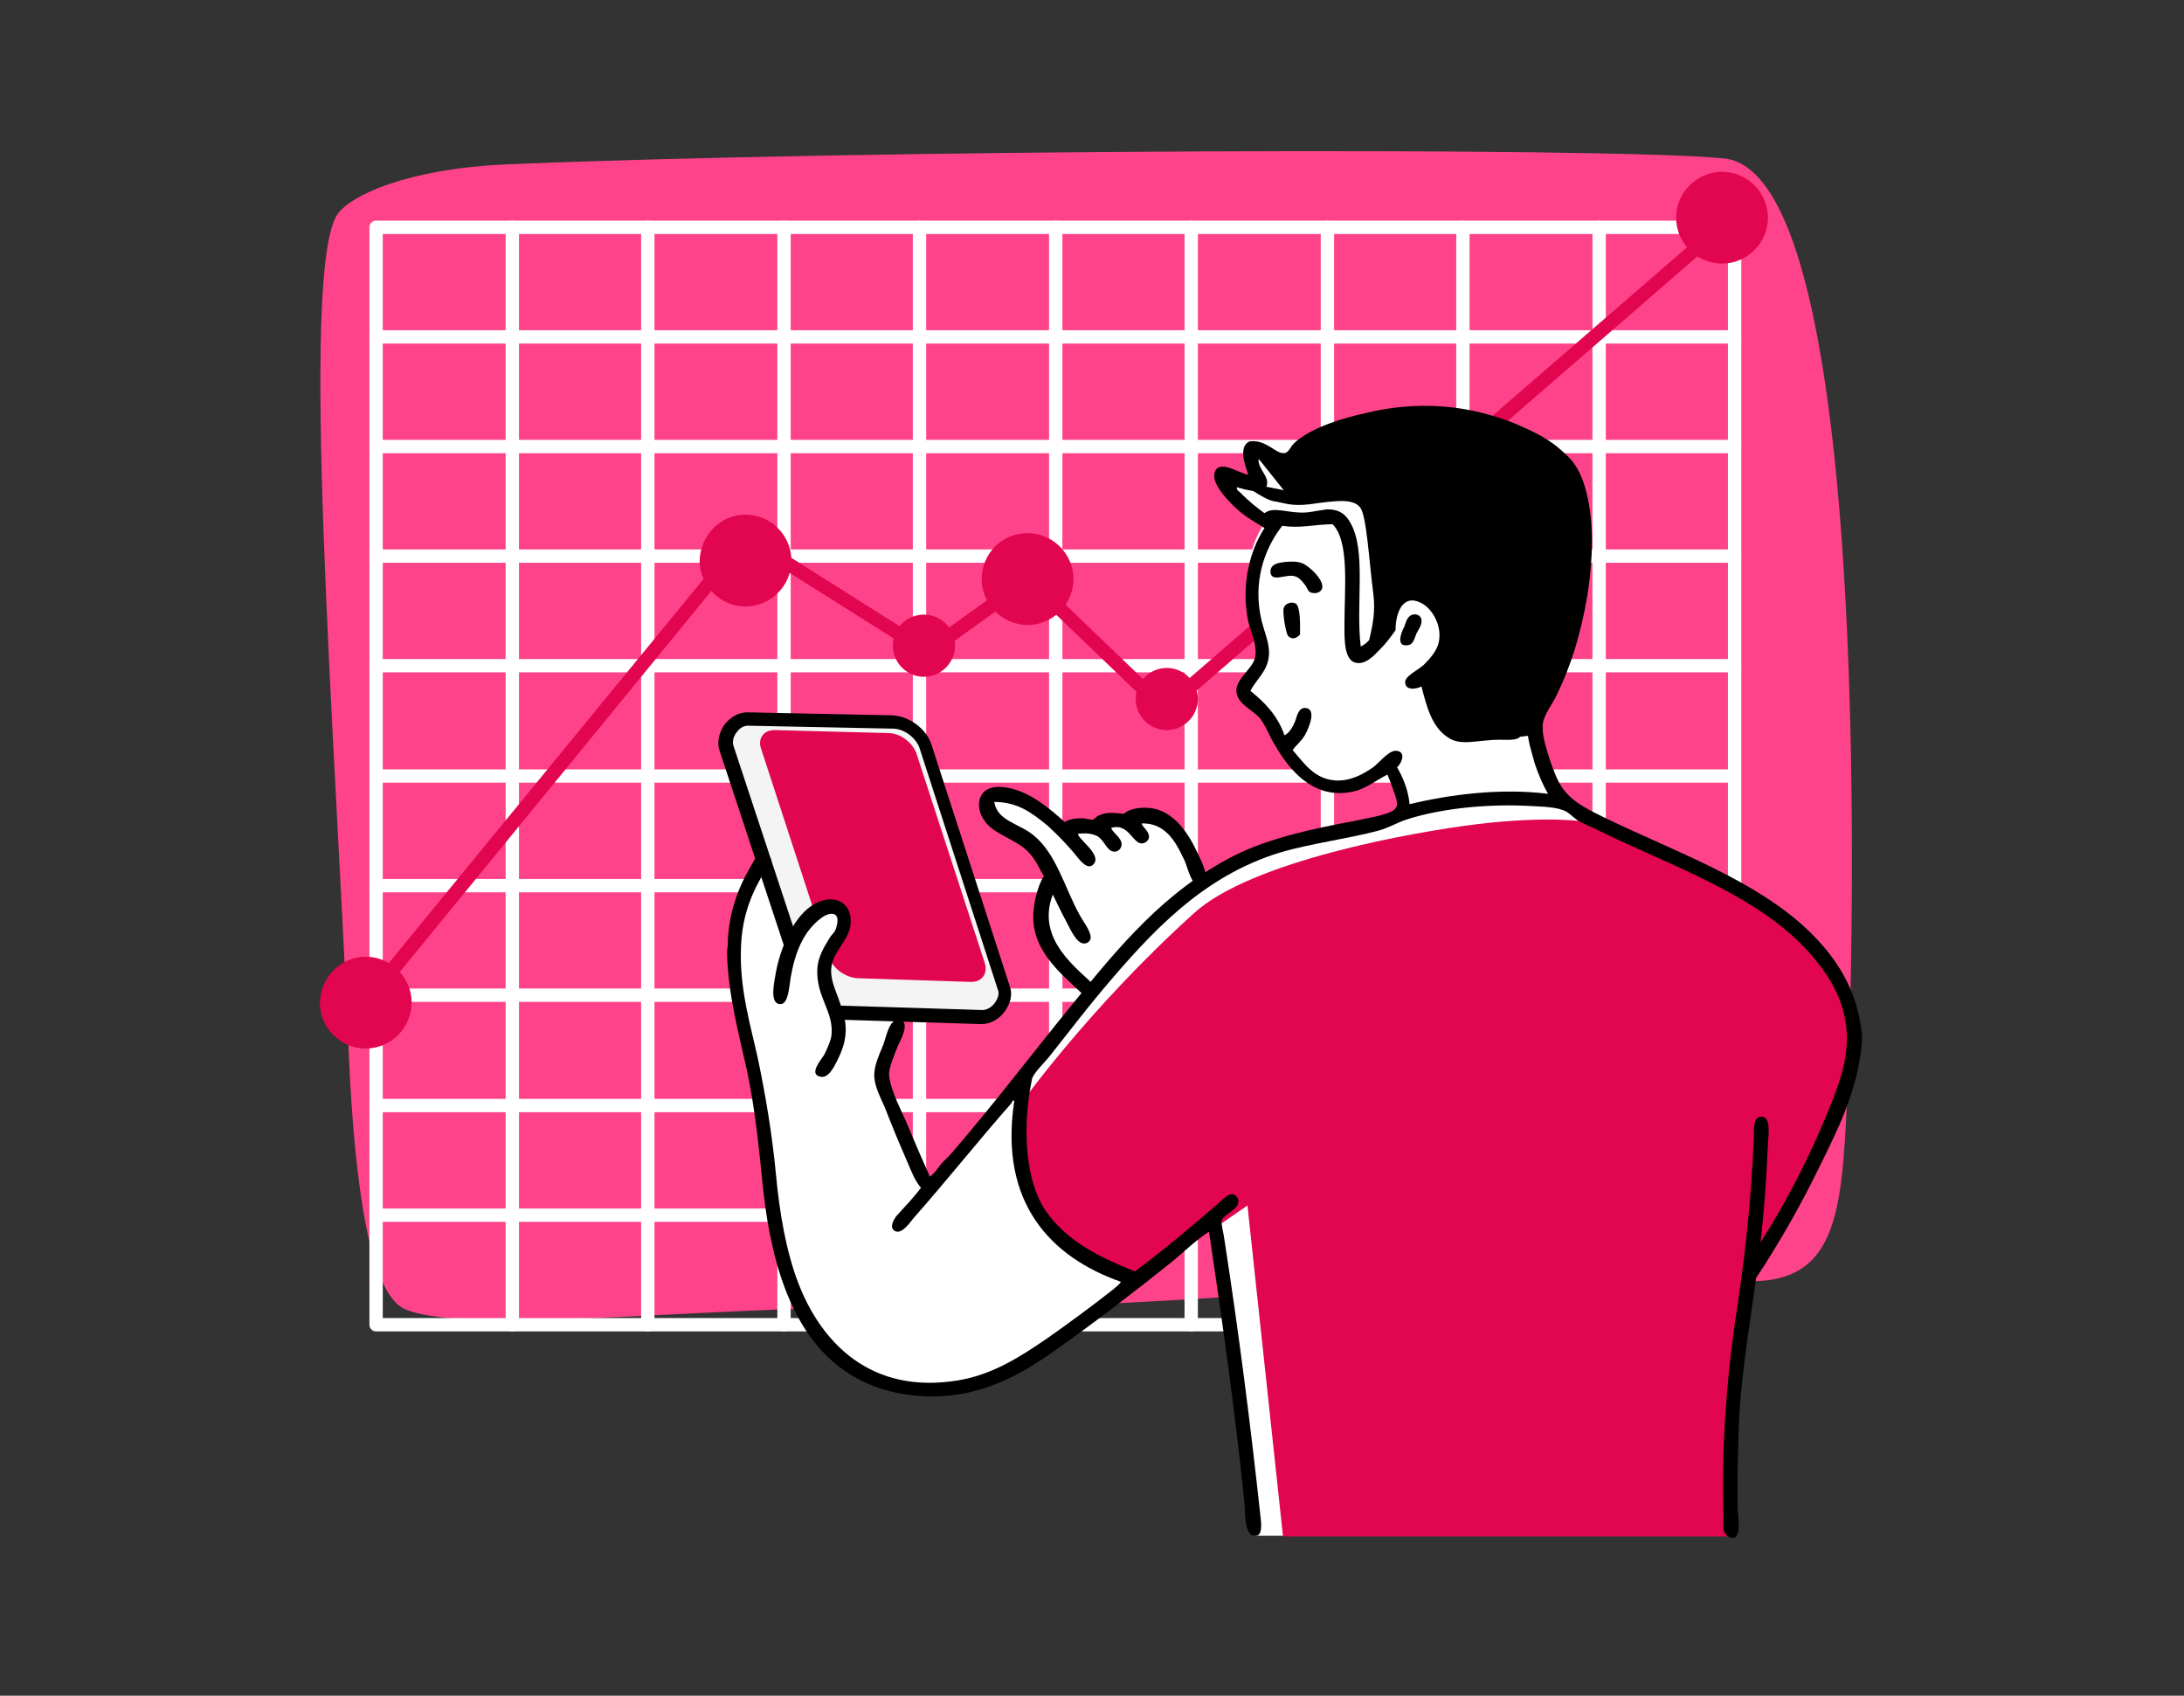
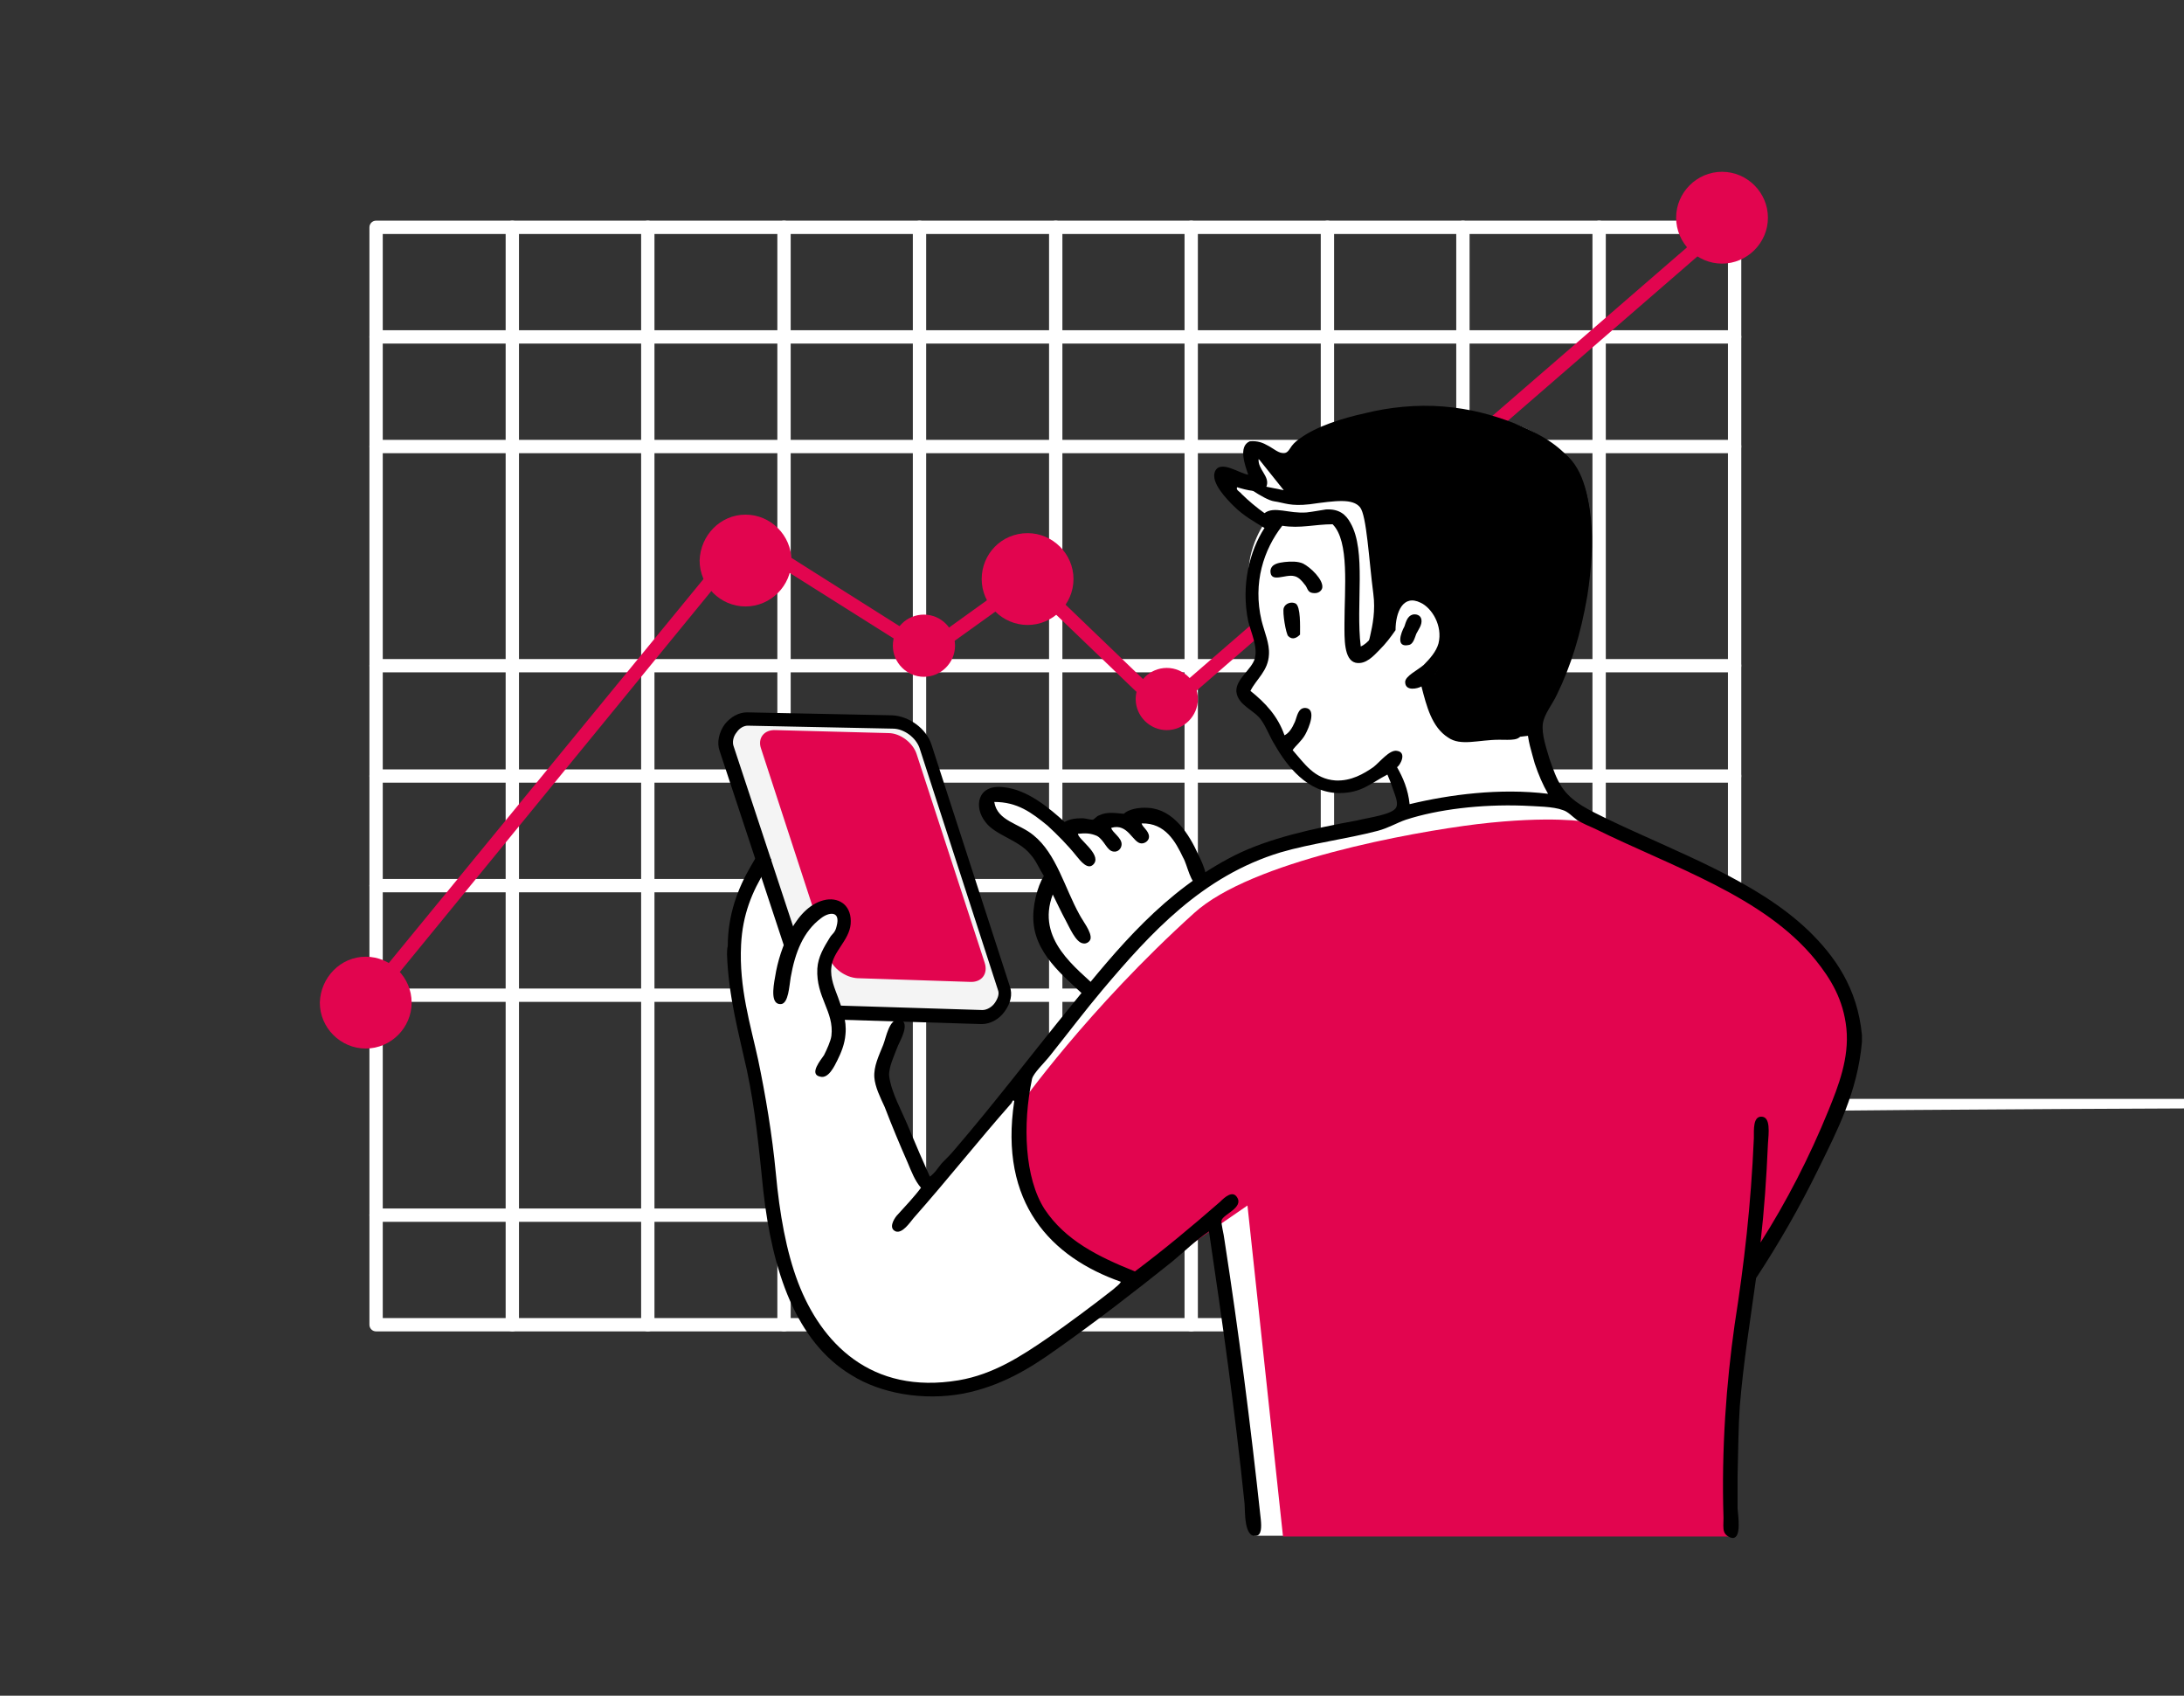
<svg xmlns="http://www.w3.org/2000/svg" id="Capa_1" x="0px" y="0px" viewBox="0 0 295 229" style="enable-background:new 0 0 295 229;" xml:space="preserve">
  <rect x="0" y="0" width="295" height="229" fill="#333333" stroke="none" />
  <style type="text/css">	.st0{fill-rule:evenodd;clip-rule:evenodd;fill:#FF438B;}	.st1{fill:#FFFFFF;}	.st2{fill:#E2054F;}	.st3{fill-rule:evenodd;clip-rule:evenodd;fill:#FFFFFF;}	.st4{fill-rule:evenodd;clip-rule:evenodd;fill:#E2054F;}	.st5{fill-rule:evenodd;clip-rule:evenodd;}	.st6{fill-rule:evenodd;clip-rule:evenodd;fill:#F4F4F4;}</style>
  <g>
-     <path class="st0" d="M126,176.6c24.7,0.8,90.6-6.2,106.4-3.9c15.7,2.3,16.3-7.7,17.1-24.4s3.9-124.8-16.6-126.9   c-16.1-1.6-117.5-1.2-164.5,0.8c-13.5,0.6-21,4.2-22.8,6.7c-5.2,7.6-0.3,70.7,1.5,113.1c0.8,18.8,3,32.8,7.6,34.8   C63.5,180.6,100.8,175.8,126,176.6z" />
    <g>
      <g>
        <g>
          <path class="st1" d="M234.3,179.8H50.8c-0.5,0-0.9-0.4-0.9-0.9V30.7c0-0.5,0.4-0.9,0.9-0.9h183.5c0.5,0,0.9,0.4,0.9,0.9v148.2      C235.2,179.4,234.8,179.8,234.3,179.8z M51.7,178h181.7V31.6H51.7V178z" />
        </g>
        <g>
          <path class="st1" d="M234.3,165H50.8c-0.5,0-0.9-0.4-0.9-0.9s0.4-0.9,0.9-0.9h183.5c0.5,0,0.9,0.4,0.9,0.9      C235.2,164.5,234.8,165,234.3,165z" />
        </g>
        <g>
-           <path class="st1" d="M234.3,150.2H50.8c-0.5,0-0.9-0.4-0.9-0.9s0.4-0.9,0.9-0.9h183.5c0.5,0,0.9,0.4,0.9,0.9      C235.2,149.7,234.8,150.2,234.3,150.2z" />
+           <path class="st1" d="M234.3,150.2c-0.5,0-0.9-0.4-0.9-0.9s0.4-0.9,0.9-0.9h183.5c0.5,0,0.9,0.4,0.9,0.9      C235.2,149.7,234.8,150.2,234.3,150.2z" />
        </g>
        <g>
          <path class="st1" d="M234.3,135.3H50.8c-0.5,0-0.9-0.4-0.9-0.9s0.4-0.9,0.9-0.9h183.5c0.5,0,0.9,0.4,0.9,0.9      C235.2,134.9,234.8,135.3,234.3,135.3z" />
        </g>
        <g>
          <path class="st1" d="M234.3,120.5H50.8c-0.5,0-0.9-0.4-0.9-0.9s0.4-0.9,0.9-0.9h183.5c0.5,0,0.9,0.4,0.9,0.9      S234.8,120.5,234.3,120.5z" />
        </g>
        <g>
          <path class="st1" d="M234.3,105.7H50.8c-0.5,0-0.9-0.4-0.9-0.9s0.4-0.9,0.9-0.9h183.5c0.5,0,0.9,0.4,0.9,0.9      C235.2,105.3,234.8,105.7,234.3,105.7z" />
        </g>
        <g>
          <path class="st1" d="M234.3,90.8H50.8c-0.5,0-0.9-0.4-0.9-0.9s0.4-0.9,0.9-0.9h183.5c0.5,0,0.9,0.4,0.9,0.9      S234.8,90.8,234.3,90.8z" />
        </g>
        <g>
-           <path class="st1" d="M234.3,76H50.8c-0.5,0-0.9-0.4-0.9-0.9s0.4-0.9,0.9-0.9h183.5c0.5,0,0.9,0.4,0.9,0.9S234.8,76,234.3,76z" />
-         </g>
+           </g>
        <g>
          <path class="st1" d="M234.3,61.2H50.8c-0.5,0-0.9-0.4-0.9-0.9s0.4-0.9,0.9-0.9h183.5c0.5,0,0.9,0.4,0.9,0.9      S234.8,61.2,234.3,61.2z" />
        </g>
        <g>
          <path class="st1" d="M234.3,46.4H50.8c-0.5,0-0.9-0.4-0.9-0.9s0.4-0.9,0.9-0.9h183.5c0.5,0,0.9,0.4,0.9,0.9      S234.8,46.4,234.3,46.4z" />
        </g>
        <g>
          <path class="st1" d="M216,179.8c-0.5,0-0.9-0.4-0.9-0.9V30.7c0-0.5,0.4-0.9,0.9-0.9s0.9,0.4,0.9,0.9v148.2      C216.9,179.4,216.5,179.8,216,179.8z" />
        </g>
        <g>
          <path class="st1" d="M197.6,179.8c-0.5,0-0.9-0.4-0.9-0.9V30.7c0-0.5,0.4-0.9,0.9-0.9s0.9,0.4,0.9,0.9v148.2      C198.5,179.4,198.1,179.8,197.6,179.8z" />
        </g>
        <g>
          <path class="st1" d="M179.3,179.8c-0.5,0-0.9-0.4-0.9-0.9V30.7c0-0.5,0.4-0.9,0.9-0.9s0.9,0.4,0.9,0.9v148.2      C180.2,179.4,179.8,179.8,179.3,179.8z" />
        </g>
        <g>
          <path class="st1" d="M160.9,179.8c-0.5,0-0.9-0.4-0.9-0.9V30.7c0-0.5,0.4-0.9,0.9-0.9s0.9,0.4,0.9,0.9v148.2      C161.9,179.4,161.4,179.8,160.9,179.8z" />
        </g>
        <g>
          <path class="st1" d="M142.6,179.8c-0.5,0-0.9-0.4-0.9-0.9V30.7c0-0.5,0.4-0.9,0.9-0.9s0.9,0.4,0.9,0.9v148.2      C143.5,179.4,143.1,179.8,142.6,179.8z" />
        </g>
        <g>
          <path class="st1" d="M124.2,179.8c-0.5,0-0.9-0.4-0.9-0.9V30.7c0-0.5,0.4-0.9,0.9-0.9s0.9,0.4,0.9,0.9v148.2      C125.1,179.4,124.7,179.8,124.2,179.8z" />
        </g>
        <g>
          <path class="st1" d="M105.9,179.8c-0.5,0-0.9-0.4-0.9-0.9V30.7c0-0.5,0.4-0.9,0.9-0.9s0.9,0.4,0.9,0.9v148.2      C106.8,179.4,106.4,179.8,105.9,179.8z" />
        </g>
        <g>
          <path class="st1" d="M87.5,179.8c-0.5,0-0.9-0.4-0.9-0.9V30.7c0-0.5,0.4-0.9,0.9-0.9s0.9,0.4,0.9,0.9v148.2      C88.4,179.4,88,179.8,87.5,179.8z" />
        </g>
        <g>
          <path class="st1" d="M69.2,179.8c-0.5,0-0.9-0.4-0.9-0.9V30.7c0-0.5,0.4-0.9,0.9-0.9s0.9,0.4,0.9,0.9v148.2      C70.1,179.4,69.7,179.8,69.2,179.8z" />
        </g>
      </g>
      <g>
        <g>
          <path class="st2" d="M50.8,134.5c-0.2,0-0.4-0.1-0.6-0.2c-0.4-0.3-0.4-0.9-0.1-1.3l50-61c0.3-0.4,0.8-0.4,1.2-0.2l23.9,15.1      l13.2-9.5c0.4-0.3,0.9-0.2,1.2,0.1l17.7,17l76-65.8c0.4-0.3,1-0.3,1.3,0.1s0.3,1-0.1,1.3l-76.6,66.4c-0.4,0.3-0.9,0.3-1.2,0      l-17.8-17.1l-13.1,9.4c-0.3,0.2-0.7,0.2-1,0l-23.8-15l-49.4,60.4C51.4,134.4,51.1,134.5,50.8,134.5z" />
        </g>
      </g>
      <path class="st3" d="M133.7,107.6h2l7.5,3.9h2.7l4-0.8l5.2-0.7l3,1.9l4,7.1l-14.7,15.5l-2.8-2.8l-3.5-4.9l-0.7-3.9l1.2-3.9    l0.2-1.8l-2.4-3l-6.3-4.5C133.2,109.7,131.9,106.9,133.7,107.6z" />
      <path class="st3" d="M125.4,159.8l-6.5-14.1l3-10.9l-4.9-16.2l-8.1-5.6l-5.6,1.6c0,0-5.9,8-4.4,16.6c1.6,8.6,2.6,14.7,3.7,23.3    s3.4,28.1,14.5,31.7c11.1,3.6,18.9,0.4,26.3-5.3s20.7-16.2,20.7-16.2l5.3,42.7H234c0,0-1-14.3,0.4-21.6s2.2-14,2.2-14    s13.5-22.4,13.9-28.4s-3.3-16.6-12.2-21.2s-24.7-11.7-27.1-14.3c-2.4-2.6-4.9-8.7-4-10.6s7.1-12.3,6.4-24    c-0.8-11.7-3.6-15.8-14.8-17.3c-5.1-0.7-12.1-0.3-16.7,1.2c-5.3,1.7-7.8,4.5-7.8,4.5l-6-1.5l1.3,4.8l-4.9-0.6c0,0,1,2.1,2.7,3.8    c1.7,1.8,3.7,2,3.7,2s-2.9,3.7-2.4,8.4c0.5,4.7,2.3,8.2,1.1,10s-2.5,3.8-2.5,4.9s3.2,1.9,3.6,3.2c0.4,1.3,3.1,9.1,9.6,9.1    c6.4-0.1,7.3-2.8,7.3-2.8s2.7,5.3,1,6.7c-1.7,1.4-22,3.2-30,11.6C151.1,129.9,125.4,159.8,125.4,159.8z" />
      <path class="st4" d="M137.8,149.2c0,0-0.3,8.4,2.3,13.9c3.1,6.8,13.3,10.1,13.3,10.1l15.1-10.4l4.8,44.7h60.9c0,0,0-29.9,2.4-34.3    c16.6-30.8,20.6-39.4-3.7-54.2c-8.5-5.2-18.6-8-18.6-8s-4.7-0.9-14.8,0.3c-8.9,1.1-30.5,5-38.2,12    C146.9,136.3,137.8,149.2,137.8,149.2z" />
      <path class="st5" d="M193.2,91.8c0,0,1.3,7.4,3.5,7.8s2.9,0.2,4.8,0.2c1.8,0,5.4-0.5,5.4-0.5s-0.3-1.3,0.7-2.8    c1.6-2.3,3.7-4.6,5.5-11.3c1.8-6.7,3.5-19.7-1.7-23.9c-5.1-4.2-17.5-6.8-25.2-5.2c-3.4,0.7-6.9,1.7-9,3c-2.7,1.6-3.7,3.6-4.3,3.4    c-1.1-0.2-4.3-2.3-4.3-2.3l4.8,6l-6-1.2c0,0,3.3,2.5,4.7,2.7s2.2,0.7,4.8,0.4c3.6-0.5,5.8-0.8,6.8,0.4c0.9,1.1,1.2,7.1,1.8,11.7    c0.6,4.5-1.6,8-0.4,7.7c1.4-0.4,2.7-2.7,2.7-2.7s0.7-4.9,3.6-4.8c2.8,0,4.8,3,4.8,5.5C195.9,88.5,193.2,91.8,193.2,91.8z" />
      <g>
        <path class="st6" d="M100.7,96.9l19.7,0.6c1.9,0.1,3.9,1.6,4.5,3.3l10.9,33.3c0.6,1.8-0.5,3.2-2.4,3.1l-19.7-0.6     c-1.9-0.1-3.9-1.6-4.5-3.3L98.3,100C97.7,98.2,98.8,96.8,100.7,96.9z" />
        <g>
          <path d="M132.6,138.3c-0.1,0-19.4-0.6-19.4-0.6c-2.3-0.1-4.6-1.8-5.3-3.9l-10.7-32.4c-0.4-1.1-0.1-2.5,0.7-3.6      c0.8-1,1.9-1.6,3-1.6l19.6,0.4c2.3,0.1,4.6,1.8,5.3,3.9l10.6,32.7c0.4,1.1,0.1,2.3-0.7,3.4C135,137.6,133.8,138.3,132.6,138.3z       M101,98c-0.5,0-1.1,0.3-1.5,0.9c-0.5,0.6-0.6,1.4-0.4,1.9l10.7,32.4c0.5,1.4,2.1,2.6,3.6,2.6l19.3,0.6c0.6,0,1.3-0.4,1.7-1      s0.6-1.2,0.4-1.7L124.2,101c-0.5-1.4-2.1-2.6-3.6-2.6L101,98L101,98z" />
        </g>
        <path class="st4" d="M104.8,98.6L120,99c1.6,0,3.3,1.3,3.8,2.8L133,130c0.5,1.5-0.4,2.7-2,2.6l-15.2-0.5     c-1.6-0.1-3.3-1.3-3.8-2.8l-9.2-28.2C102.3,99.7,103.2,98.5,104.8,98.6z" />
      </g>
      <path class="st3" d="M105.2,132.4c0,0,3-11.6,7.9-9.5c4.8,2.1-2.5,4.9-1.8,9.8c0.7,4.9,3.1,6.7,0.7,10.9c-2.5,4.2-7.7-2.6-7.7-2.6    L105.2,132.4z" />
      <g>
        <path class="st5" d="M244.3,125.7c-7.1-6.8-17.6-10.5-27.2-15.1c-2.2-1.1-4.8-2.2-6.2-4.4c-0.7-1.1-1.1-2.3-1.6-3.7     c-0.4-1.4-1.1-3.3-0.9-4.8c0.2-1.3,1.3-2.6,1.9-3.9c1.9-3.9,3.2-8.1,4.1-13.3c1.1-7.1,1.1-14.8-2.8-19c-1.9-2-4.3-3.2-7.2-4.4     c-2.9-1.1-5.8-1.9-9.4-2.2c-3.7-0.3-7.4,0.1-10.6,0.9c-3.2,0.7-6.6,1.8-8.8,3.4c-0.3,0.2-0.8,0.6-1.1,1s-0.5,0.9-1,1     c-0.7,0.1-1.6-0.7-2.2-1c-0.7-0.4-1.4-0.7-2.5-0.6c-1.6,0.7-0.6,3.3-0.2,4.5c-1.1-0.1-3.8-2.1-4.5-0.4c-0.6,1.5,1.7,3.8,2.5,4.6     c1.4,1.4,2.9,2.2,4.2,3c-2,3.1-3.2,7.7-2.2,12.6c0.4,1.6,1.3,3.4,0.9,5c-0.4,1.5-2.6,2.8-2.5,4.5c0.2,1.9,2.5,2.5,3.4,3.9     c0.7,1,1.1,2.2,1.8,3.3c1.6,2.8,4.4,6.5,8.7,6.5c3,0,4.2-1.3,6.5-2.5c0.3,0.7,0.5,1.2,0.8,2.1c0.2,0.6,0.7,1.7,0.4,2.3     c-0.4,1-3.7,1.4-5.3,1.8c-6,1.1-11.9,2.4-16.5,4.7c-9.5,4.8-15.8,12.5-22.1,20.3c-5.3,6.5-10.3,13.1-15.8,19.5     c-0.5,0.6-1.1,1.2-1.7,1.8c-0.5,0.6-0.9,1.3-1.6,1.8c-0.9-2-1.9-4.3-2.9-6.7c-0.9-2.2-2.3-4.6-2.6-6.9c-0.1-1.1,0.7-2.8,1.2-4.1     c0.2-0.5,1.8-3.2,0.2-3.5c-1.4-0.2-1.8,2.4-2.2,3.4c-0.6,1.5-1.3,2.9-1.2,4.4c0.1,1.3,0.8,2.7,1.4,4c1,2.6,2,5,3.1,7.5     c0.5,1.2,1,2.5,1.8,3.4c-0.8,1.1-2.2,2.6-3.3,3.8c-0.4,0.5-1.1,1.7-0.1,2.1c0.9,0.3,1.9-1.2,2.4-1.8c4.6-5.2,8.7-10.4,13.2-15.5     c0.1-0.1,0.2-0.6,0.4-0.3c-2.1,13.8,5,21.1,14.4,24.4c-0.2,0.4-0.7,0.7-1,1c-2.8,2.2-5.9,4.5-8.9,6.6c-3.5,2.4-7.3,4.9-12,5.7     c-11.9,2-18.6-5.1-21.7-13.2c-1.6-4.2-2.5-9.3-3-14.7c-0.5-5.3-1.4-10.6-2.4-15.4c-1-4.6-2.6-9.7-2.3-15.5     c0.2-4.1,1.5-7.2,3.3-10.1c0.2-0.4,0.6-0.9,0.8-1.4c-0.3-0.4-0.6-0.9-0.7-1.4c-1,0-1.7,1.7-2.1,2.3c-1.7,2.9-3.1,6.5-3.1,10.8     c-0.1,0.2-0.1,1.1-0.1,1.1c0.2,5.7,1.6,10.7,2.7,15.7c1.1,5.2,1.6,10.3,2.2,16.2c1.2,10.8,4.4,20.4,11.9,24.9     c4,2.5,9.7,3.5,15.1,2.5c5.1-1,9-3.4,12.5-5.9c5.4-3.8,10.7-7.9,15.7-11.9c1.7-1.4,3.2-2.9,5-4.1c1.8,12.1,3.5,24.1,4.8,36.7     c0.1,1.1-0.1,4.7,1.6,4.4c0.7-0.1,0.7-1.2,0.6-2.2c-1.4-13-3-25.4-4.9-37.7c-0.1-0.9-0.5-2.3-0.4-2.7c0.2-0.8,3-1.7,2.1-3.1     c-0.6-1-1.7,0-2.3,0.6c-3.9,3.4-7.5,6.4-11.5,9.4c-5-2-9.4-4.2-12.2-8.4c-2.7-4.2-3-11.4-1.7-17.6c0.2-0.8,1.7-2.2,2.4-3.1     c2.4-3,4.9-6.3,7.1-8.9c6.5-7.7,13.5-15.4,24.1-18.6c4.1-1.2,8.9-1.8,13.1-2.9c1.5-0.4,2.6-1.1,3.8-1.5     c4.3-1.4,10.1-2.1,15.8-1.9c1.8,0.1,4.1,0.1,5.4,0.6c0.7,0.2,1.3,0.9,2,1.4c0.7,0.4,1.6,0.8,2.3,1.1c10.5,5.2,22.8,9.1,29.8,17.7     c2.1,2.6,3.8,5.4,4.2,9.3c0.4,4-1.1,7.8-2.4,11c-2.6,6.4-5.7,12.4-9.2,17.9c0.5-4.4,0.8-8.7,1-13.3c0.1-1.5,0.4-3.7-0.9-3.7     c-1.1,0-1,1.7-1,2.9c-0.4,9.1-1.3,16.9-2.6,25.2c-1.1,7.8-1.8,16.7-1.5,26.1c0,0.7-0.1,1.4,0.1,1.9c0.2,0.5,0.8,0.8,1.2,0.8     c1.1-0.1,0.7-2.8,0.6-4c0-1.6,0-3.8,0-4.4c0.1-3.5,0.1-6.5,0.3-9.4c0.5-6,1.4-11.5,2.2-17.3c3.1-4.7,5.9-9.6,8.4-14.7     c2.5-5.1,5.3-10.4,5.9-17.2v-0.9C250.9,133.4,247.8,129.1,244.3,125.7z M190.4,108.6c-0.2-2-0.9-3.6-1.7-5c0.4-0.2,1.4-2,0-2.2     c-1-0.2-2.3,1.5-3.2,2.2c-1.3,0.9-3,1.9-5.1,1.8c-2.9-0.2-4.2-2.3-5.8-4.1c0.4-0.6,1.2-1.2,1.7-2.1s1.6-3.5,0-3.6     c-1,0-1.1,1.2-1.4,1.9c-0.4,0.9-0.8,1.5-1.4,1.8c-0.9-2.6-2.6-4.4-4.6-6c0.8-1.6,2.4-2.7,2.5-4.9c0.1-1.5-0.6-3-1-4.6     c-1.2-5.1,0.3-9.6,2.8-12.8c2.4,0.4,4.4-0.2,6.8-0.2c2.3,2.3,1.6,8.7,1.6,13.4c0,2-0.1,4.9,1.5,5.3c1.4,0.3,2.5-1,3.2-1.7     c0.9-0.9,1.5-1.7,2.2-2.7c0-2.4,1-4.9,3.4-3.7c1.5,0.7,3,3.1,2.4,5.5c-0.3,1.1-1.2,2.1-2,2.9c-0.8,0.7-2.5,1.5-2.5,2.3     c0,1.3,1.7,0.9,2.2,0.6c0.7,2.7,1.4,5.5,3.6,6.9c1.7,1.2,4.1,0.3,6.9,0.3c1.5,0,3,0.2,3-1s-1.9-1.1-3.6-1     c-2.1,0.1-3.4,0.7-4.7,0.3c-1.5-0.4-2.5-3-3-4.7c-0.2-0.7-0.6-1.5-0.5-2.1c0.1-0.5,1.3-1.7,1.7-2.2c0.5-0.8,0.9-1.6,1-2.8     c0.2-2.4-0.8-4.4-1.9-5.6c-0.8-0.9-2.9-2.2-4.9-1.6c-2.2,0.7-2.7,2.9-3.2,5.5c-0.8,0.9-1.6,2.2-2.6,2.6     c-0.7-5.7,0.8-12.9-1.4-16.7c-0.6-1.1-1.5-1.9-3.3-1.8c-0.7,0.1-1.7,0.3-2.6,0.4c-2.4,0.2-4.4-0.9-5.7,0.1     c-1-0.7-2.2-1.7-3.1-2.6c-0.2-0.3-0.8-0.5-0.6-0.9c1,0.3,3.6,1.1,4-0.2c0.4-1.3-1.2-2.2-1.1-3.6c1.4,0.5,2.6,1.6,4.3,1.1     c1.1-0.3,1.3-1.2,2-1.8c1.4-1.3,4-2.2,6.4-2.9c5.5-1.6,12.4-2,18.2-0.3c1.4,0.4,2.8,0.9,4.1,1.5s2.8,1.2,3.7,1.8     c7.1,4.9,4.4,19.3,1.8,27c-0.5,1.4-1.1,2.8-1.7,4c-0.8,1.7-2.5,3.5-2.5,5.8c0,1.7,0.6,3.4,1,4.9c0.5,1.5,1.1,2.9,1.8,4.1     C202.6,106.4,195.8,107.3,190.4,108.6z" />
        <path class="st5" d="M173.5,75.9c0.9-0.1,1.8-0.1,2.5,0.2c1,0.5,2.8,2.2,2.6,3.3c-0.1,0.4-0.5,0.7-1,0.7c-1.1,0-0.9-0.7-1.4-1.2     c-0.3-0.4-0.8-1-1.4-1.1c-1.2-0.3-3.2,1-3.2-0.7C171.7,76.1,172.8,76,173.5,75.9z" />
        <path class="st5" d="M175.6,85.7c-0.4,0.4-1,0.8-1.6,0.2c-0.3-0.3-0.8-3.2-0.6-3.8c0.2-0.6,1-0.9,1.6-0.6     C175.7,81.9,175.6,84.6,175.6,85.7z" />
        <path class="st5" d="M190.8,83c0.4-0.1,1.1,0,1.2,0.7c0.1,0.7-0.4,1.3-0.7,1.9c-0.2,0.5-0.4,1.4-1,1.5c-1.8,0.4-1.1-1.6-0.6-2.5     C189.9,84,190.1,83.2,190.8,83z" />
        <path class="st5" d="M111.6,121.5c1.9-0.3,3.5,0.9,3.3,3.3c-0.2,2.2-2.4,3.7-2.6,5.8c-0.2,1.5,0.5,3,0.9,4.1c0.5,1.5,1.2,3,1,5     c-0.1,1.3-0.6,2.5-1.1,3.5c-0.4,0.8-1.2,2.5-2.3,2.2c-1.6-0.3,0.1-2.3,0.5-2.9c0.4-0.8,0.9-1.9,1-2.6c0.4-3.3-2.1-5.2-1.9-9.1     c0.1-1.6,0.9-2.9,1.7-4.2c0.3-0.5,0.7-0.6,0.9-1.5c0.6-2.2-1.1-1.9-2.1-1.1c-2.4,1.8-3.5,4.6-4.1,8c-0.2,1.2-0.3,3.5-1.3,3.6     c-1.4,0.1-1.1-2.1-0.8-3.7C105.3,128,107.6,122.2,111.6,121.5z" />
      </g>
      <g>
        <path class="st5" d="M143.8,111c0.7-0.4,1.5-0.5,2.4-0.5c0.4,0,1,0.2,1.4,0.2c0.3-0.1,0.5-0.5,0.9-0.6c1-0.5,2.2-0.3,3.3-0.2     c0.6-0.6,2-0.9,3.3-0.8c3.4,0.2,5.5,3.5,6.8,6.4c0.5,1,2,4.1,0,4c-1.1,0-1.5-2.7-2.1-3.7c-1-2.1-2.4-4.7-5.6-4.6     c0.1,0.5,1,1,1,1.8c0,0.5-0.5,0.9-1,0.9c-1.2,0-1.8-2.8-4.1-2.1c0.1,0.6,1.4,1.3,1.4,2.2c0,0.6-0.5,1.1-1.1,1     c-0.9-0.1-1.2-1.5-2.2-2.1c-0.9-0.4-1.6-0.4-2.6-0.3c0,0.7,3.1,2.7,2.2,4c-0.8,1.1-1.9-0.4-2.4-1c-1.2-1.5-2.6-2.9-3.9-4.1     c-2.2-1.8-4.1-3.2-7.2-3.2c0.4,2.6,3.4,2.9,5.3,4.5c3.1,2.5,4.2,7.1,6.2,10.7c0.4,0.8,1.7,2.4,1.5,3.3c-0.1,0.4-0.6,0.7-1,0.6     c-1-0.1-1.9-2.3-2.3-3c-0.7-1.3-1.2-2.4-1.8-3.6c-2.3,6.1,3.2,9.9,6.2,12.8c-0.4,0.6-0.9,1-1.3,1.5c-2.5-2.6-7.1-5.7-7.5-10.5     c-0.2-2.1,0.5-4.9,1.4-6.3c-0.7-1.1-1-2-1.8-2.9c-1.6-2-4.8-2.6-6.1-4.4c-1.6-2-1.1-5.1,2.4-4.7     C138.8,106.6,141.8,109.2,143.8,111z" />
      </g>
      <path class="st4" d="M49.4,129.2c3.4,0,6.2,2.8,6.2,6.2s-2.8,6.2-6.2,6.2s-6.2-2.8-6.2-6.2C43.3,132,46,129.2,49.4,129.2z" />
      <path class="st4" d="M100.7,69.5c3.4,0,6.2,2.8,6.2,6.2c0,3.4-2.8,6.2-6.2,6.2c-3.4,0-6.2-2.8-6.2-6.2    C94.6,72.3,97.3,69.5,100.7,69.5z" />
      <path class="st4" d="M138.8,72c3.4,0,6.2,2.8,6.2,6.2s-2.8,6.2-6.2,6.2s-6.2-2.8-6.2-6.2S135.3,72,138.8,72z" />
      <path class="st4" d="M232.6,23.2c3.4,0,6.2,2.8,6.2,6.2s-2.8,6.2-6.2,6.2s-6.2-2.8-6.2-6.2C226.4,26,229.2,23.2,232.6,23.2z" />
      <path class="st4" d="M124.8,83c2.3,0,4.2,1.9,4.2,4.2c0,2.3-1.9,4.2-4.2,4.2c-2.3,0-4.2-1.9-4.2-4.2C120.6,84.8,122.5,83,124.8,83    z" />
      <path class="st4" d="M157.6,90.2c2.3,0,4.2,1.9,4.2,4.2c0,2.3-1.9,4.2-4.2,4.2s-4.2-1.9-4.2-4.2C153.4,92.1,155.3,90.2,157.6,90.2    z" />
    </g>
  </g>
</svg>